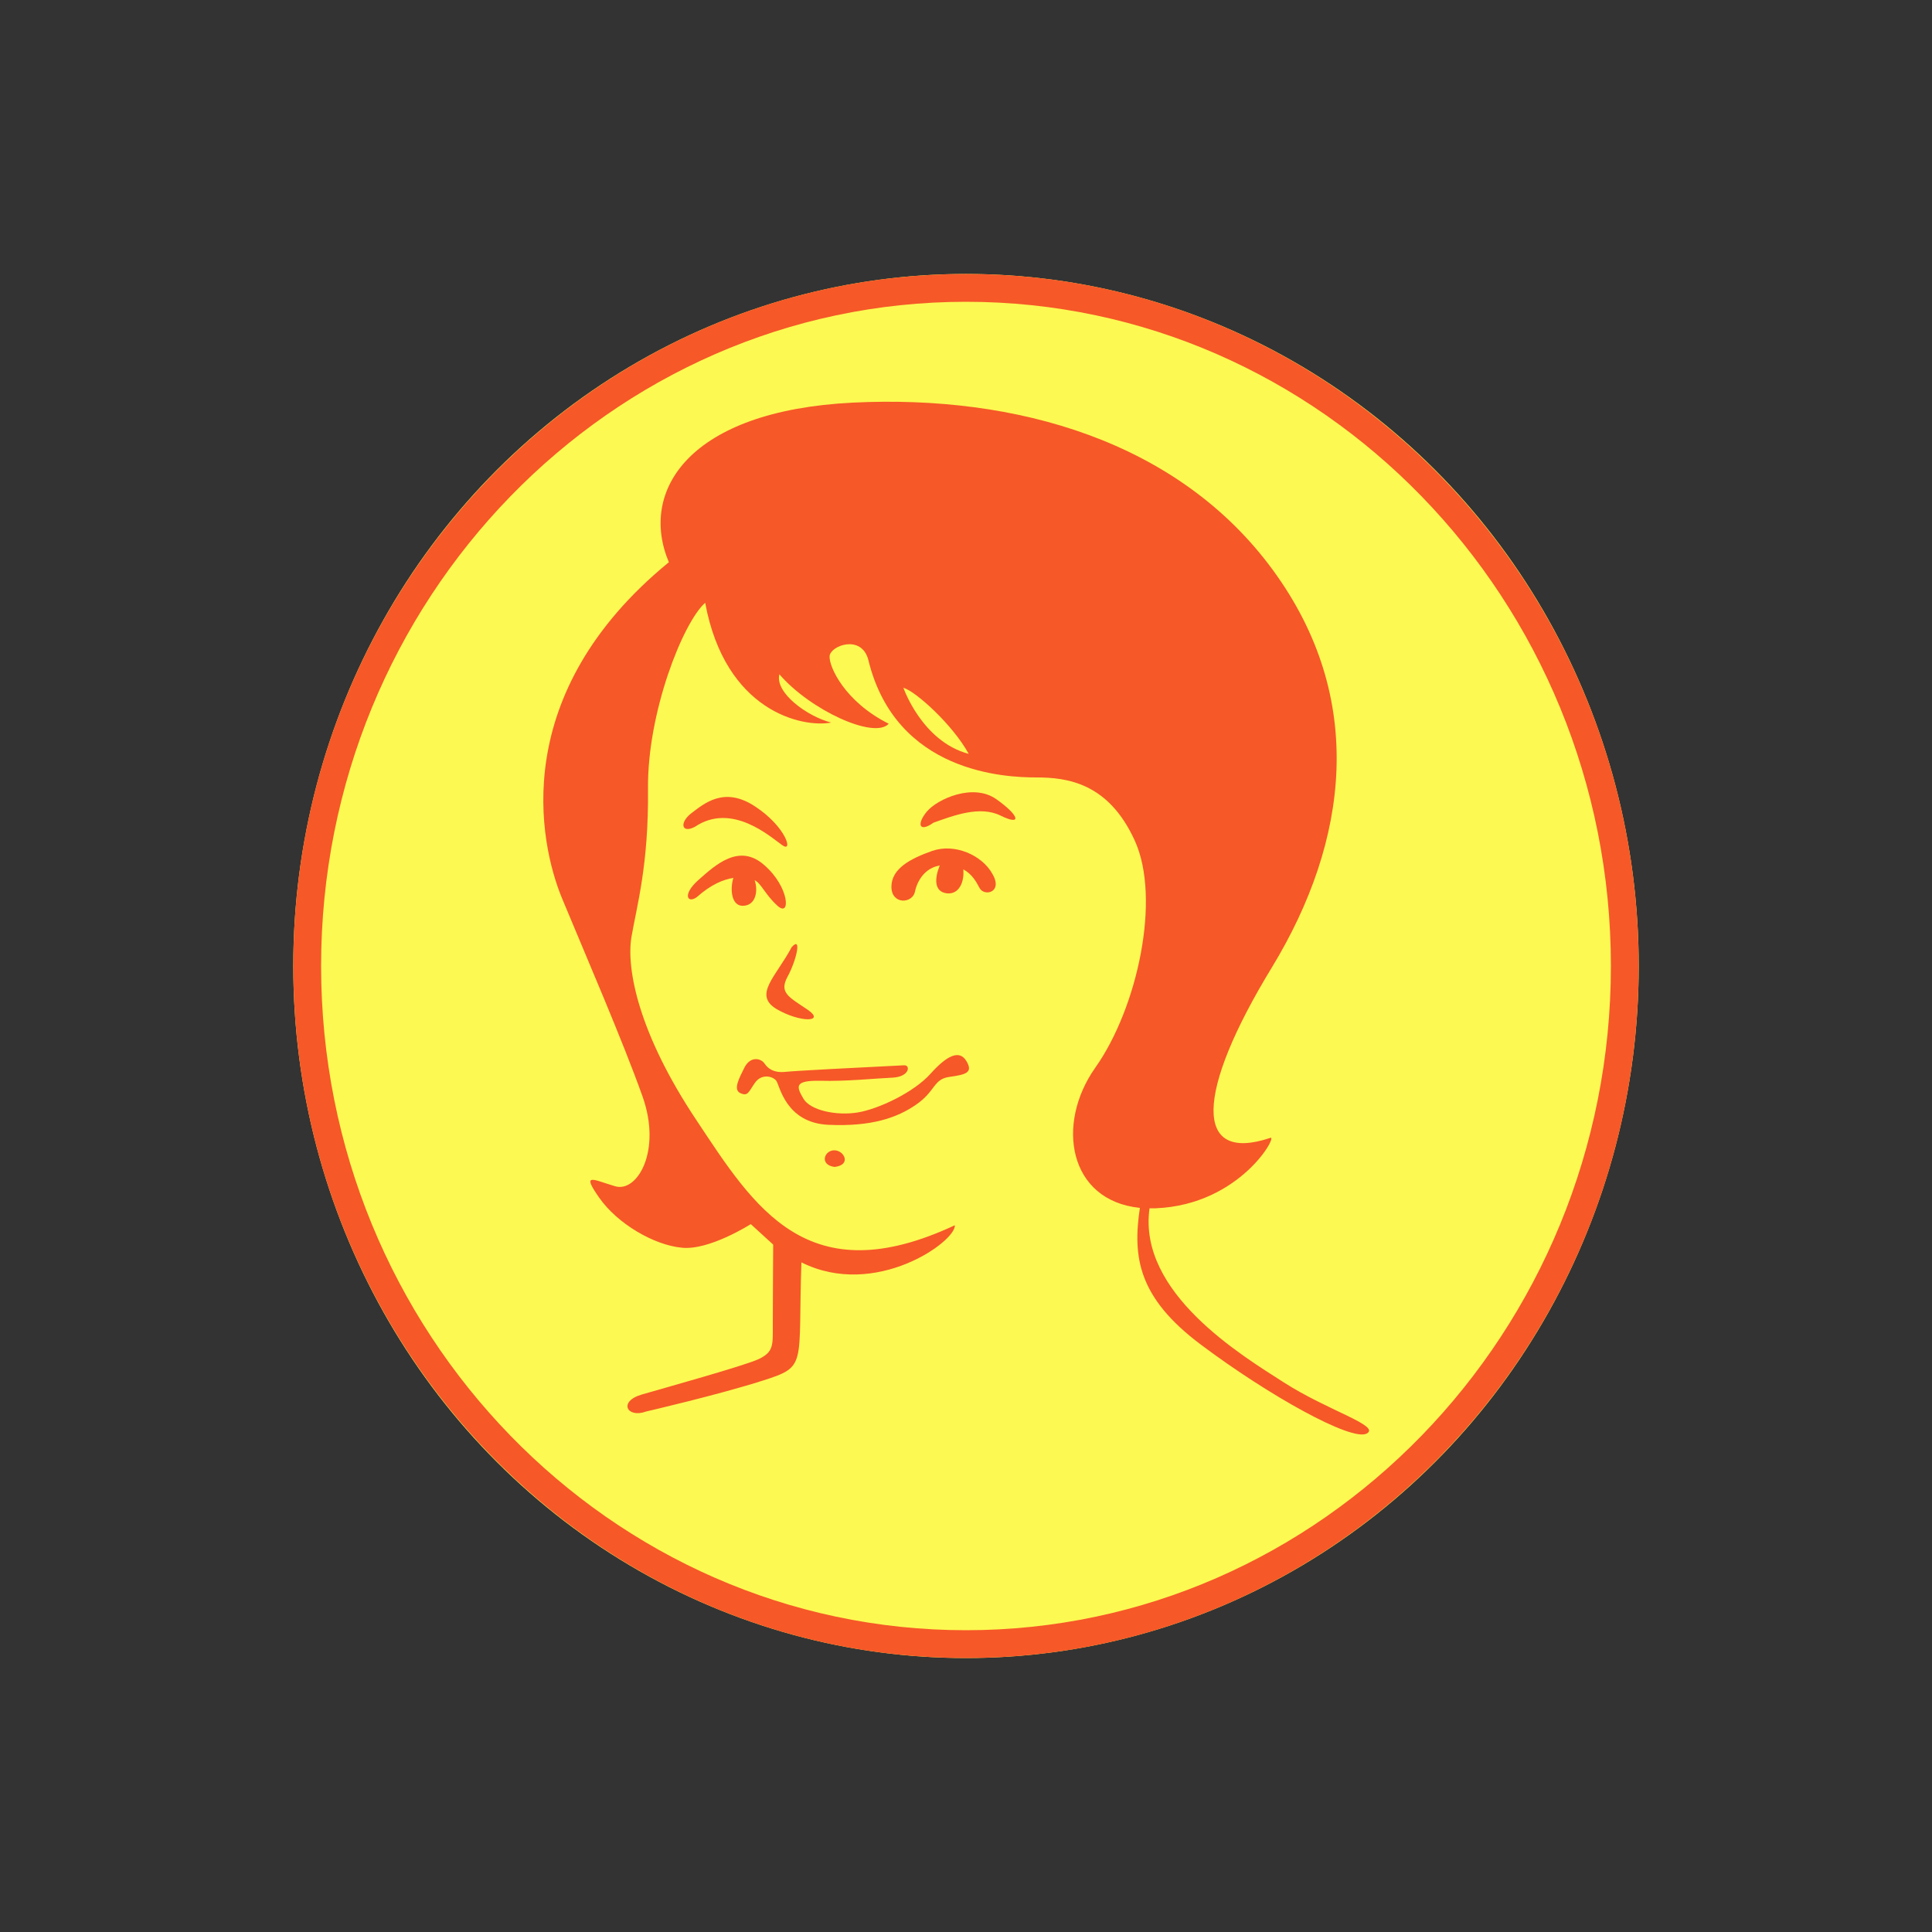
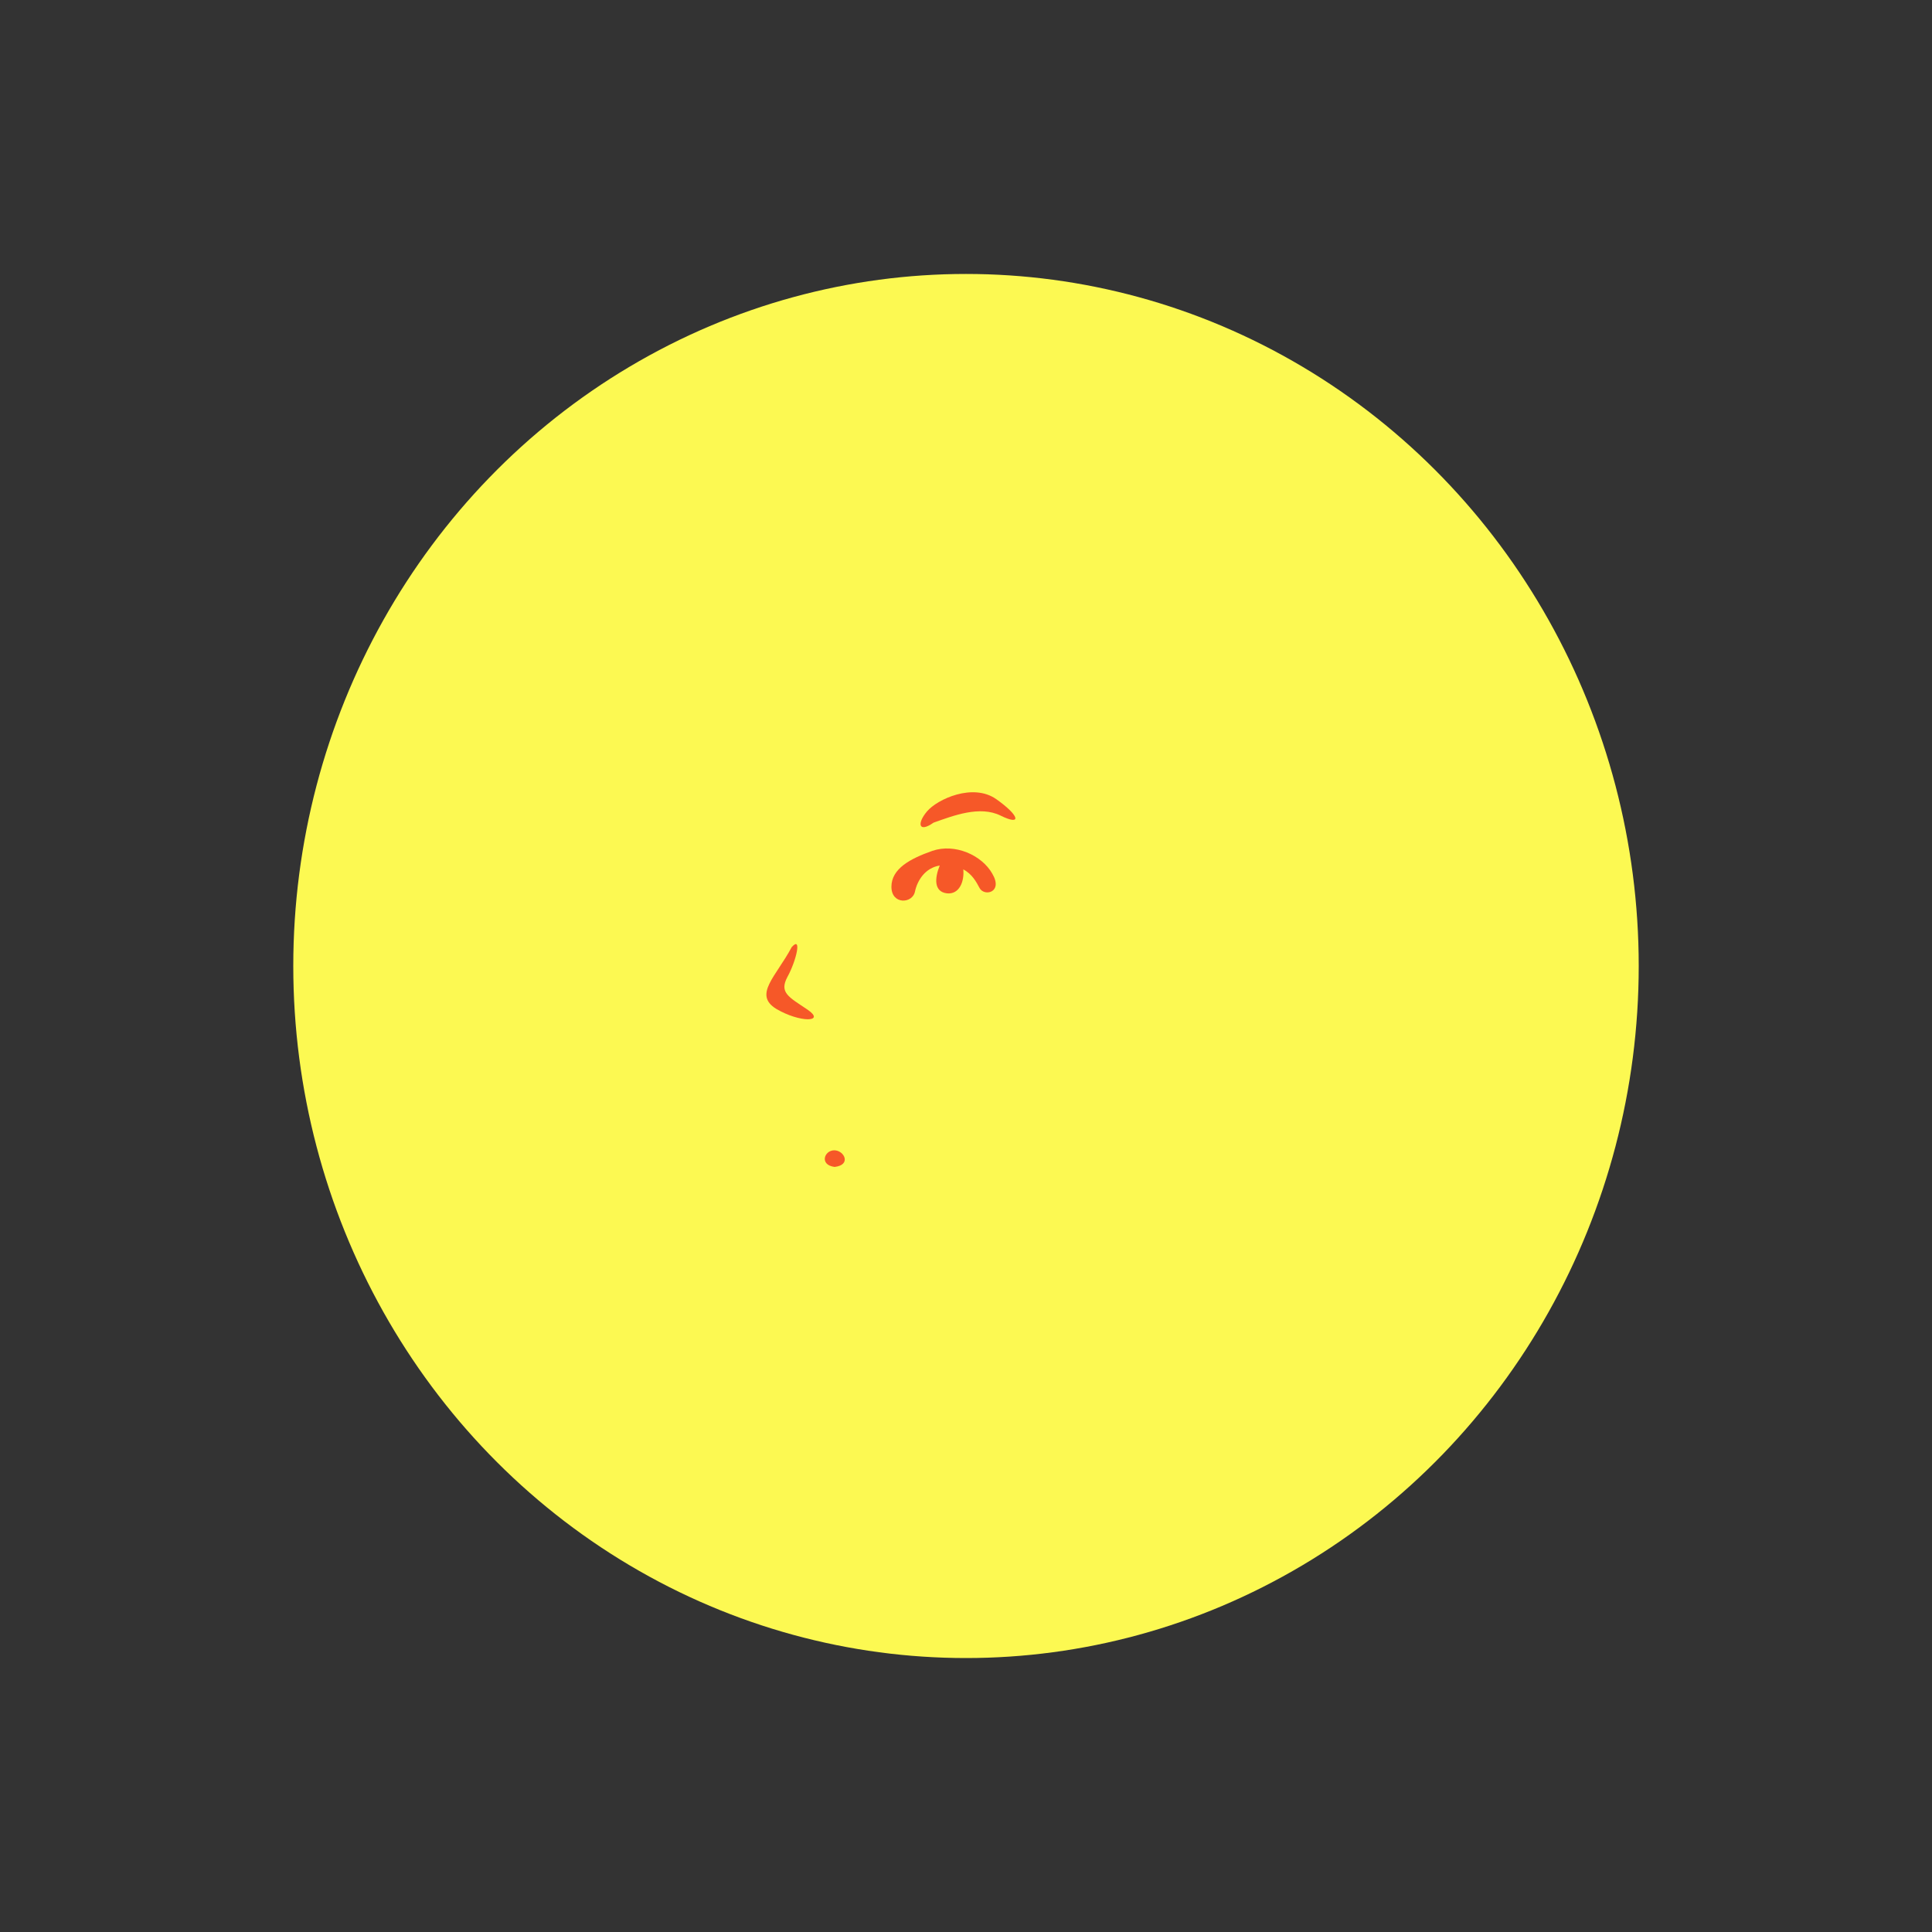
<svg xmlns="http://www.w3.org/2000/svg" version="1.1" x="0px" y="0px" viewBox="0 0 500 500" style="enable-background:new 0 0 500 500;" xml:space="preserve">
  <rect x="0" y="0" width="500" height="500" fill="#333333" stroke="none" />
  <style type="text/css">
	.st0{fill:#FCF952;}
	.st1{fill:#F65828;}
</style>
  <g id="Layer_1">
</g>
  <g id="Layer_2">
    <g>
      <g>
        <ellipse class="st0" cx="250" cy="250" rx="174.1" ry="179.1" />
      </g>
      <g>
-         <path class="st1" d="M332.3,357.8c-10.9-7-37.9-23.2-34.8-45.1c0.5,0,1,0,1.6,0c22.1-0.9,31.9-19.4,29.6-18.2     c-19.8,6.6-19.4-11.6,0.5-44.2c19.8-32.6,24.6-69.5,0.2-102.8c-24.4-33.3-66.3-45.4-108.7-43.3c-42.4,2.1-55.4,22.8-47.6,41.3     c-41.5,34-33.7,72.4-27.6,87.1c6.1,14.7,15.8,37.1,20.8,51.2c5,14.1-1.4,24.9-7.1,23.2c-5.8-1.7-8.8-3.7-4.1,3     c4.7,6.7,14.1,12.2,21.3,12.9c7.1,0.8,17.9-6.1,17.9-6.1l5.8,5.3c0,0-0.1,15.4-0.1,20.7c0,5.3,0.3,7.1-3.8,9     c-4.1,1.8-23.9,7.3-30.1,9.1c-6.2,1.8-3.8,6.2,1.1,4.4c0,0,18.6-4.3,30.2-8c11.6-3.7,9.1-3.7,10-30.6c19.2,9.6,40.1-5.5,39.7-9.6     c-38.1,17.8-51.8-4.5-66.8-27.1c-15.1-22.6-18.2-39.2-16.9-47.4c1.4-8.2,4.5-18.7,4.3-38.5c-0.2-19.8,9.1-43.1,14.8-48.1     c5.2,28.1,25.1,32.4,32.6,31c-6.2-1.6-14.6-7.7-13.4-12.5c8,9.3,24.6,16.9,28.3,12.8c-11.4-5.7-15.5-14.8-15.3-17.5     c0.2-2.7,8.2-5.7,10,0.9c7.1,29.4,35.6,30.5,43.5,30.5c8,0,18.7,1.4,25.5,16.4c6.8,15,0.7,43.3-10.3,58.8     c-10.2,14.5-6.9,34.3,11.6,36.2c-1.9,12.7-0.5,23.2,15.8,35.4c17.6,13.2,39,25.1,42.9,23C357.4,369,343.7,365.1,332.3,357.8z      M233.8,178c3.2,0.9,12.8,9.6,16.9,17.1C238.6,191.9,233.8,178,233.8,178z" />
-       </g>
+         </g>
      <g>
-         <path class="st1" d="M179.8,214c-3.5,1.8-4-1.2-0.8-3.6s8.4-7,16.4-1.7c8.1,5.3,10,12.2,7,10C199.4,216.6,189.4,207.5,179.8,214z     " />
-       </g>
+         </g>
      <g>
        <path class="st1" d="M241.6,212.9c-3.8,2.7-4.4,0.3-1.7-2.9c2.7-3.2,11.9-7.4,17.9-3.2c6.1,4.3,6.7,7,1.2,4.3     C253.6,208.4,246.7,211.1,241.6,212.9z" />
      </g>
      <g>
-         <path class="st1" d="M201.2,234.4c-3.2-2.9-4.2-5.8-5.9-6.6c0.9,2.6,0.4,6.3-2.7,6.6c-3.4,0.4-3.7-4.4-2.8-7.2     c-2.6,0.4-5.8,1.7-9.5,5c-2.4,1.7-3.8-0.7,0.5-4.5c4.3-3.8,10.5-9.6,17-3.8C204.3,229.5,204.7,237.6,201.2,234.4z" />
-       </g>
+         </g>
      <g>
        <path class="st1" d="M253.5,229.8c-0.8-1.5-1.9-3.6-4.2-4.8c0.3,3.1-1,6.5-4.2,6.2c-3.5-0.4-3.2-4-1.9-7.2     c-3.8,0.6-5.8,3.9-6.4,6.7c-0.6,3.2-6.1,3.5-6.1-1.2c0-4.7,4.9-7.3,10.6-9.3c5.8-2,12.8,1.1,15.5,5.9     C259.7,231,254.7,232.1,253.5,229.8z" />
      </g>
      <g>
        <path class="st1" d="M204.9,245.1c-4.1,7.7-10,12.3-4,16c6.1,3.6,12.9,3.5,8.1,0.2c-4.9-3.3-7.4-4.4-5.2-8.5     C206.1,248.6,207.6,242.1,204.9,245.1z" />
      </g>
      <g>
-         <path class="st1" d="M233.9,275.7c-12.2,0.6-27.8,1.4-30.7,1.7c-2.9,0.3-4.4-0.8-5.3-2.1c-0.9-1.4-3.6-2.1-5.2,0.9     c-1.5,3-3,5.8-1.1,6.7c2,0.9,2.1-0.3,3.8-2.7c1.7-2.4,4.6-1.7,5.5-0.5c0.9,1.2,2.4,10.9,13.5,11.4s17.8-1.8,22.8-5.3     s4.3-6.5,8.5-7.1c4.3-0.6,6.2-1.1,4.4-4.1c-1.8-3-5-1.5-9.3,3.3s-13.4,9.1-18.8,10c-5.5,0.9-12.3-0.5-14.1-3.6s-2.4-4.7,4.3-4.6     c6.7,0.2,14.1-0.6,18.7-0.8S235.7,275.5,233.9,275.7z" />
-       </g>
+         </g>
      <g>
        <path class="st1" d="M216,302c-4-0.5-2.7-4.3-0.1-4.3S220.4,301.5,216,302z" />
      </g>
      <g>
-         <path class="st1" d="M250,429.1c-96,0-174.1-80.4-174.1-179.1C75.9,151.2,154,70.9,250,70.9c96,0,174.1,80.4,174.1,179.1     C424.1,348.8,346,429.1,250,429.1z M250,78.1c-92,0-166.9,77.1-166.9,171.9c0,94.8,74.9,171.9,166.9,171.9     c92,0,166.9-77.1,166.9-171.9C416.9,155.2,342,78.1,250,78.1z" />
-       </g>
+         </g>
    </g>
  </g>
</svg>